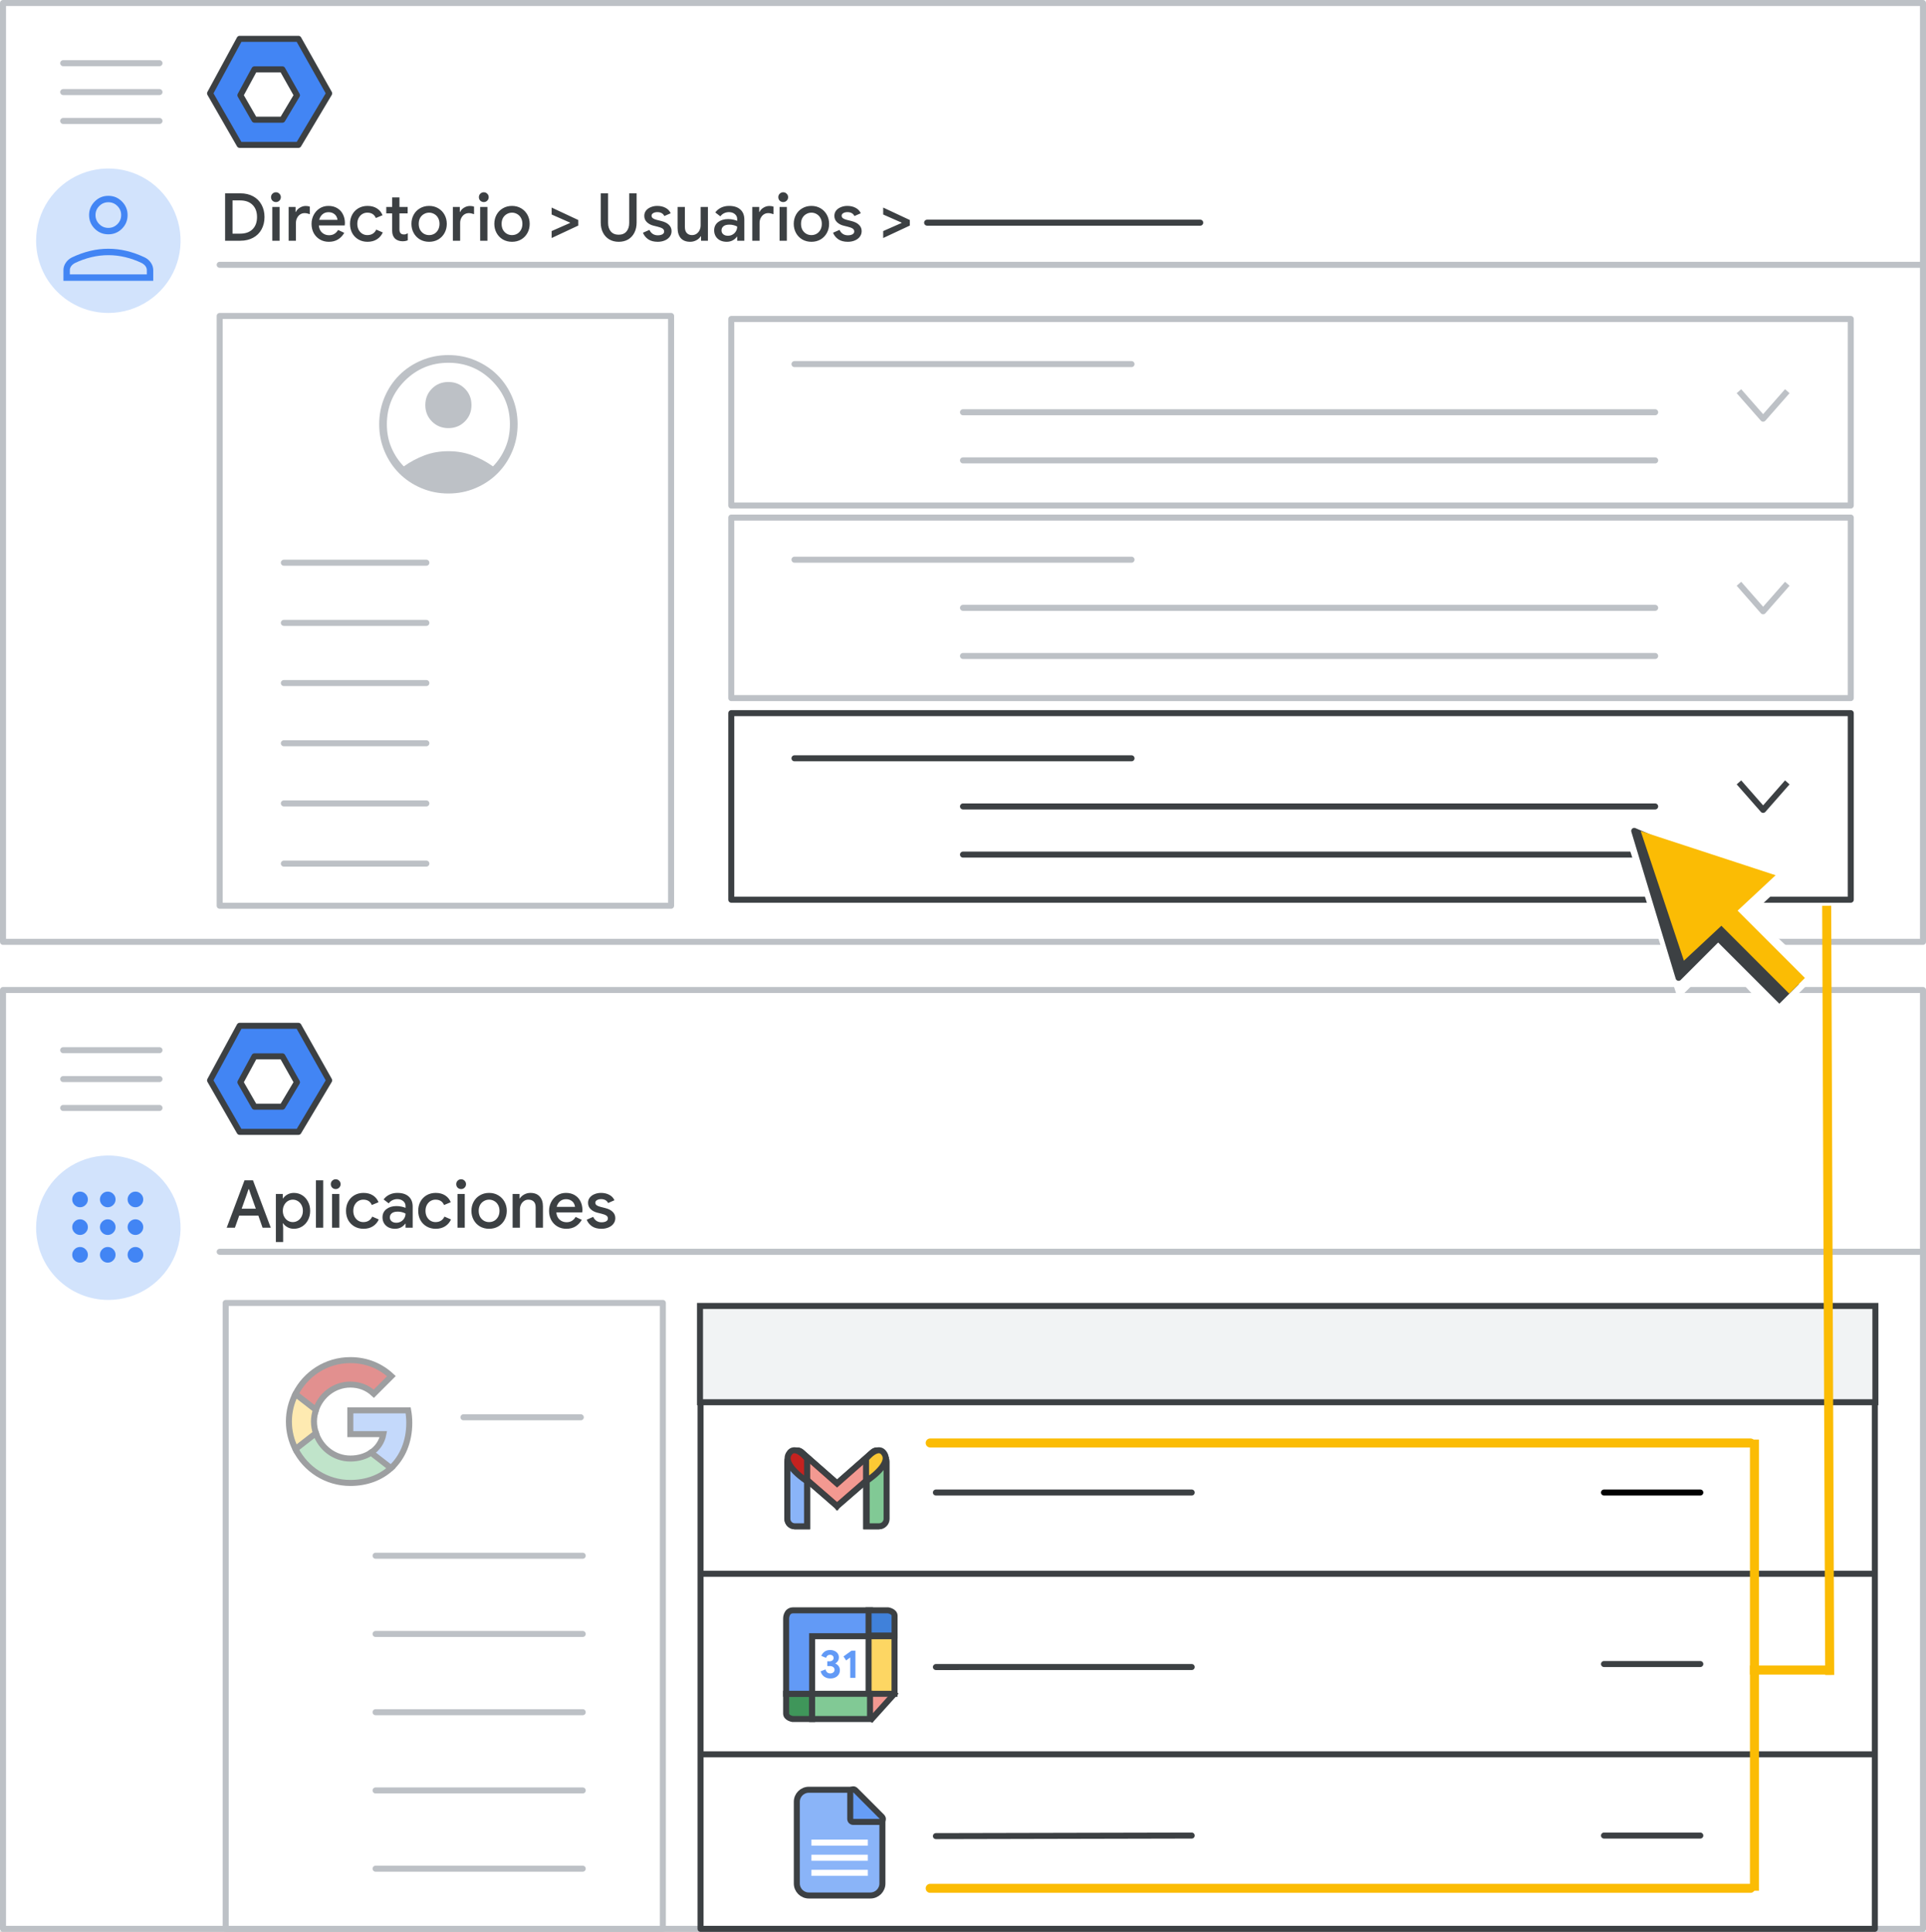
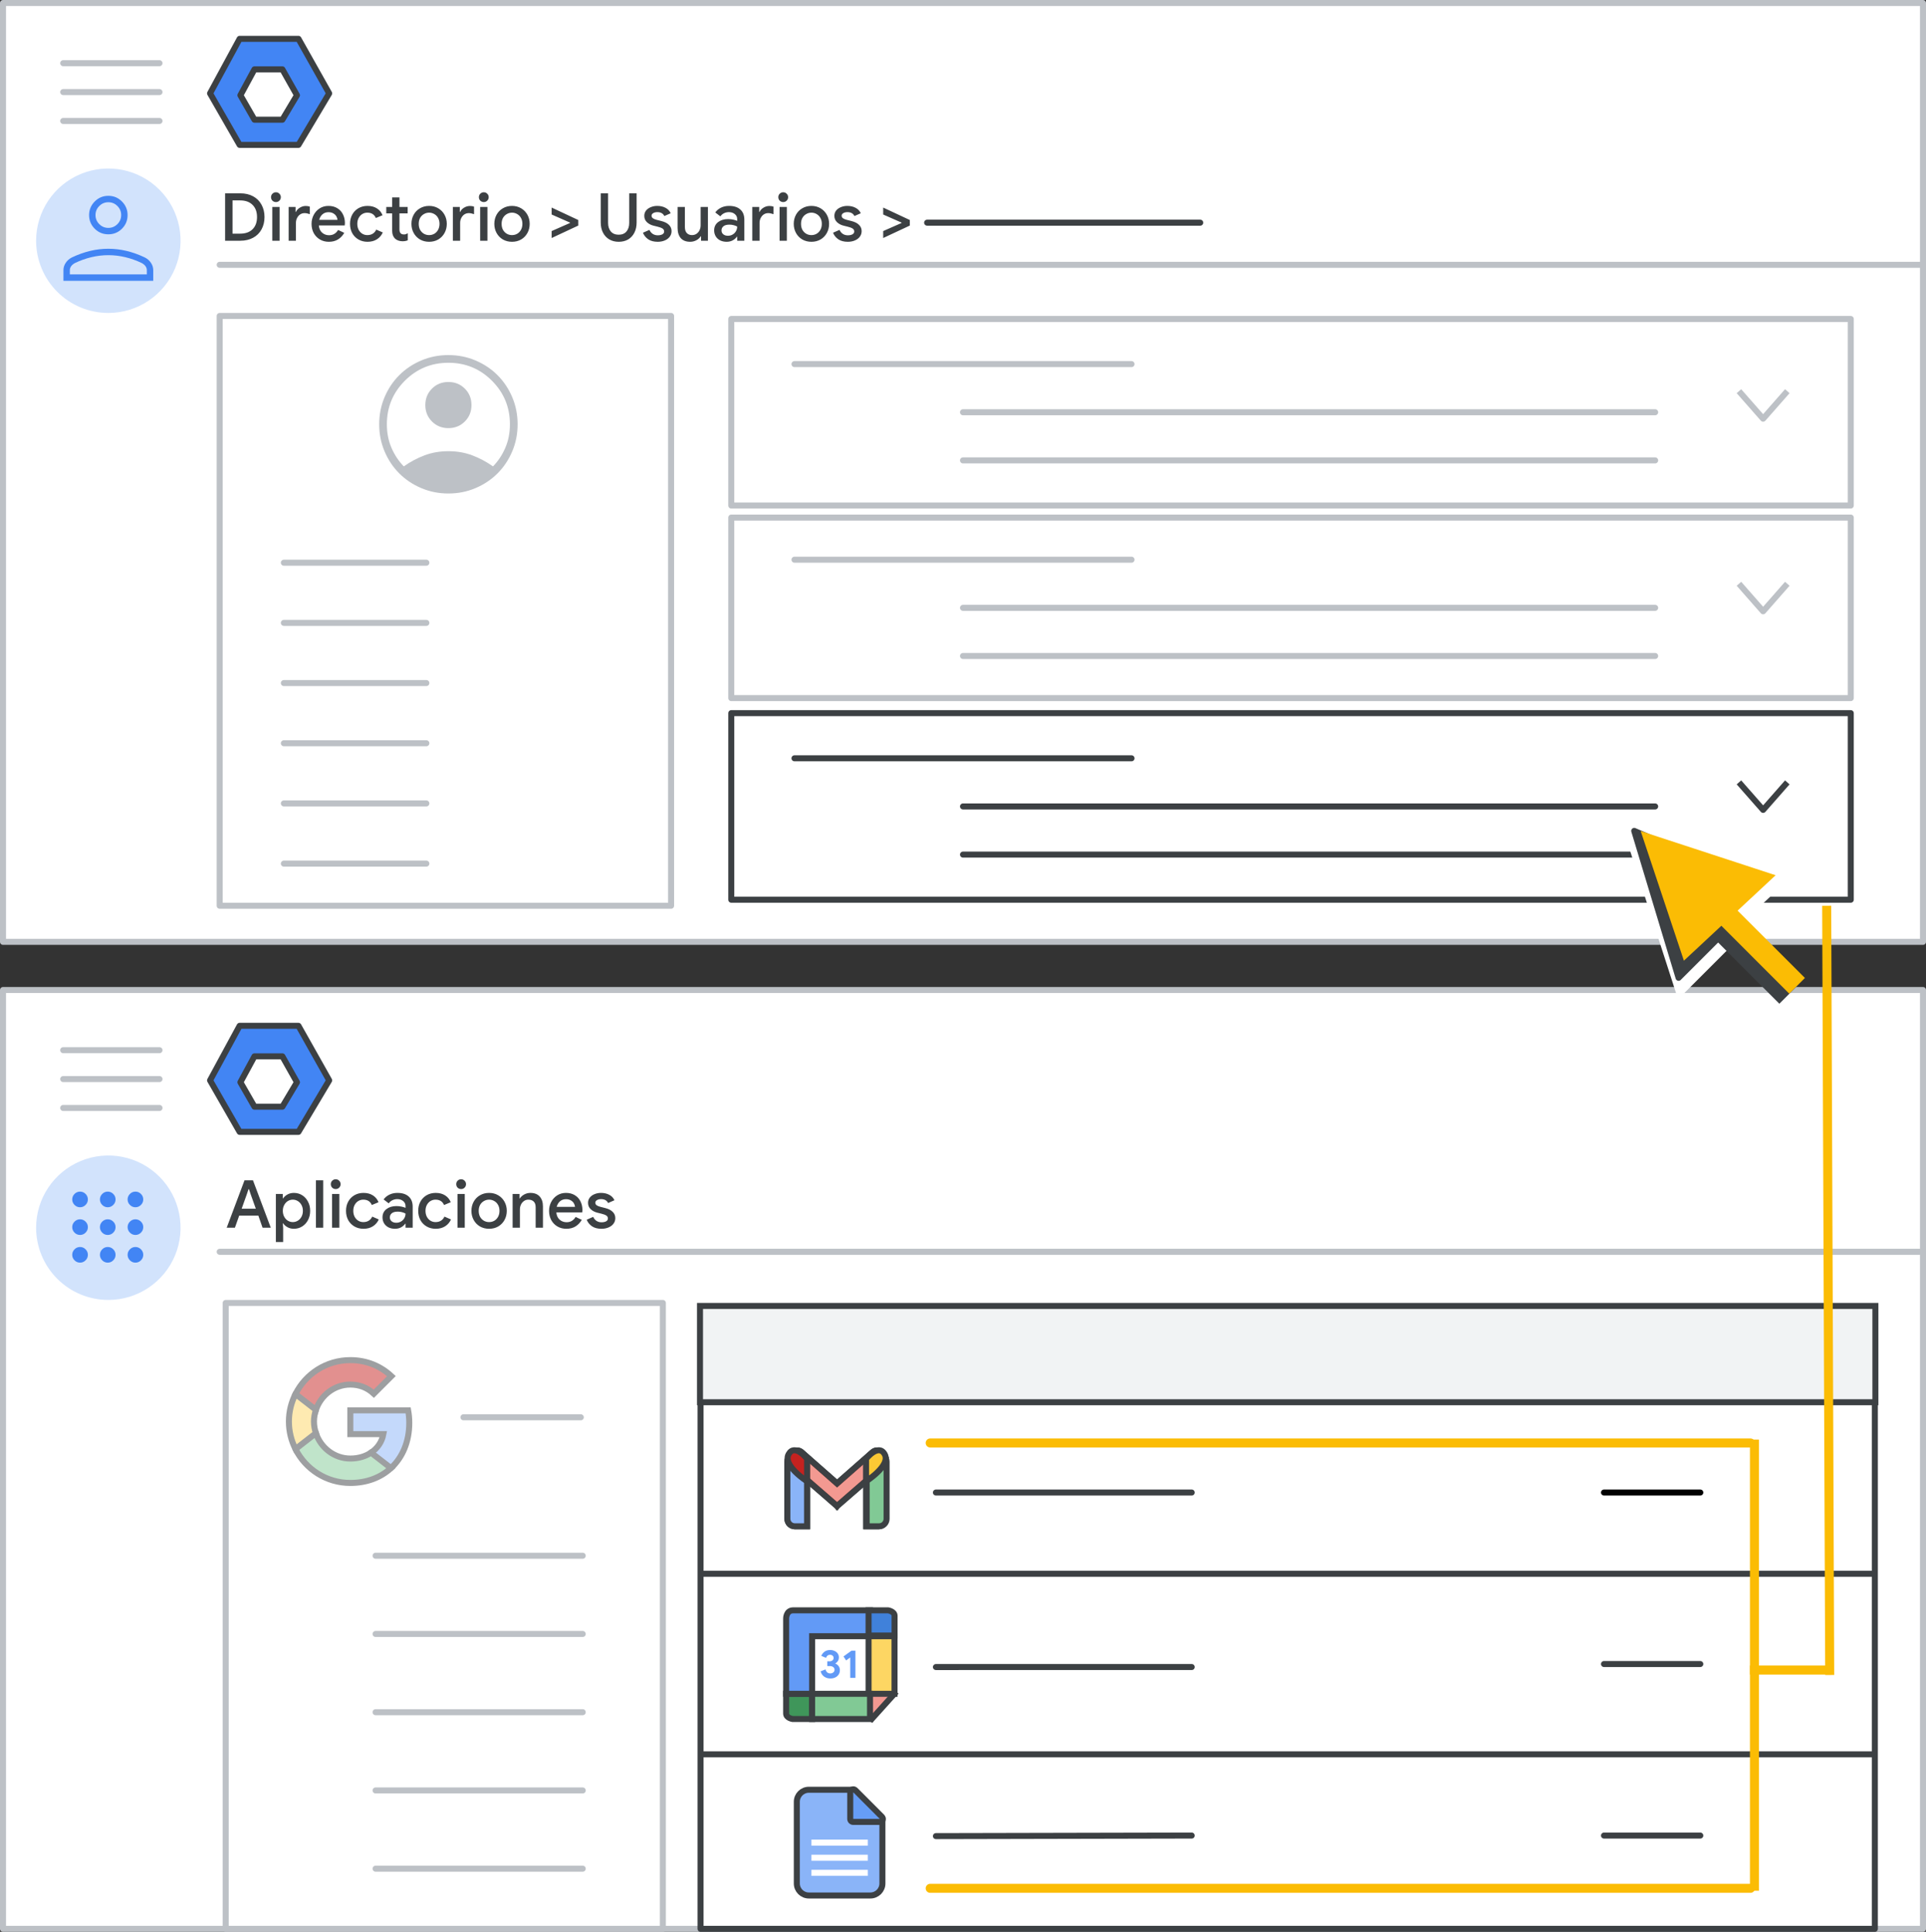
<svg xmlns="http://www.w3.org/2000/svg" width="320" height="321" viewBox="0 0 320 321" fill="none">
  <rect x="0" y="0" width="320" height="321" fill="#333333" stroke="none" />
  <g id="admin-user-apps" clip-path="url(#clip0_9_2844)">
-     <rect width="320" height="321" fill="white" />
    <g id="bottom" clip-path="url(#clip1_9_2844)">
      <rect id="Rectangle" x="0.5" y="164.5" width="319" height="156" fill="white" stroke="#BDC1C6" stroke-linejoin="round" />
      <path id="Line" d="M36.5 208H319" stroke="#BDC1C6" stroke-linecap="round" />
      <g id="Admin logo">
        <path id="Path 19" fill-rule="evenodd" clip-rule="evenodd" d="M39.816 170.452H49.586L54.691 179.517L49.586 188.075H39.816L34.9 179.517L39.816 170.452Z" fill="#4285F4" stroke="#3C4043" stroke-linejoin="round" />
        <path id="Path 19_2" fill-rule="evenodd" clip-rule="evenodd" d="M42.277 175.523H46.916L49.34 179.828L46.916 183.891H42.277L39.942 179.828L42.277 175.523Z" fill="white" stroke="#3C4043" stroke-linejoin="round" />
      </g>
      <g id="Menu">
        <path id="Line_2" d="M10.5 174.5H26.5" stroke="#BDC1C6" stroke-linecap="round" stroke-linejoin="round" />
        <path id="Line_3" d="M10.5 179.3H26.5" stroke="#BDC1C6" stroke-linecap="round" stroke-linejoin="round" />
        <path id="Line_4" d="M10.5 184.1H26.5" stroke="#BDC1C6" stroke-linecap="round" stroke-linejoin="round" />
      </g>
      <path id="Apps" d="M40.624 196.124H42.032L44.991 204H43.627L42.923 201.987H39.744L39.029 204H37.665L40.624 196.124ZM42.505 200.843L41.669 198.5L41.361 197.587H41.295L40.987 198.5L40.151 200.843H42.505ZM45.835 198.39H46.99V199.127H47.045C47.206 198.87 47.444 198.654 47.76 198.478C48.075 198.302 48.431 198.214 48.827 198.214C49.333 198.214 49.791 198.342 50.202 198.599C50.612 198.856 50.935 199.211 51.17 199.666C51.412 200.113 51.533 200.623 51.533 201.195C51.533 201.767 51.412 202.28 51.17 202.735C50.935 203.182 50.612 203.534 50.202 203.791C49.791 204.048 49.333 204.176 48.827 204.176C48.431 204.176 48.075 204.088 47.76 203.912C47.444 203.736 47.206 203.523 47.045 203.274H46.99L47.045 204.055V206.376H45.835V198.39ZM48.651 203.065C48.944 203.065 49.219 202.988 49.476 202.834C49.733 202.68 49.938 202.46 50.092 202.174C50.246 201.888 50.323 201.562 50.323 201.195C50.323 200.828 50.246 200.506 50.092 200.227C49.938 199.941 49.733 199.721 49.476 199.567C49.219 199.413 48.944 199.336 48.651 199.336C48.358 199.336 48.083 199.413 47.826 199.567C47.577 199.721 47.375 199.941 47.221 200.227C47.067 200.506 46.99 200.828 46.99 201.195C46.99 201.562 47.067 201.888 47.221 202.174C47.375 202.46 47.577 202.68 47.826 202.834C48.083 202.988 48.358 203.065 48.651 203.065ZM52.49 196.124H53.7V204H52.49V196.124ZM55.777 197.576C55.55 197.576 55.355 197.499 55.194 197.345C55.04 197.184 54.963 196.989 54.963 196.762C54.963 196.535 55.04 196.344 55.194 196.19C55.355 196.029 55.55 195.948 55.777 195.948C56.004 195.948 56.195 196.029 56.349 196.19C56.51 196.344 56.591 196.535 56.591 196.762C56.591 196.989 56.51 197.184 56.349 197.345C56.195 197.499 56.004 197.576 55.777 197.576ZM55.172 198.39H56.382V204H55.172V198.39ZM60.392 204.176C59.834 204.176 59.332 204.048 58.885 203.791C58.445 203.534 58.1 203.182 57.851 202.735C57.609 202.28 57.488 201.767 57.488 201.195C57.488 200.623 57.609 200.113 57.851 199.666C58.1 199.211 58.445 198.856 58.885 198.599C59.332 198.342 59.834 198.214 60.392 198.214C61.008 198.214 61.532 198.353 61.965 198.632C62.397 198.911 62.705 199.288 62.889 199.765L61.778 200.227C61.528 199.633 61.055 199.336 60.359 199.336C60.058 199.336 59.779 199.413 59.523 199.567C59.273 199.721 59.072 199.941 58.918 200.227C58.771 200.506 58.698 200.828 58.698 201.195C58.698 201.562 58.771 201.888 58.918 202.174C59.072 202.46 59.273 202.68 59.523 202.834C59.779 202.988 60.058 203.065 60.359 203.065C60.711 203.065 61.011 202.988 61.261 202.834C61.517 202.673 61.712 202.445 61.844 202.152L62.933 202.625C62.72 203.102 62.397 203.479 61.965 203.758C61.532 204.037 61.008 204.176 60.392 204.176ZM65.63 204.176C65.227 204.176 64.867 204.099 64.552 203.945C64.237 203.784 63.991 203.56 63.815 203.274C63.639 202.981 63.551 202.651 63.551 202.284C63.551 201.705 63.767 201.246 64.2 200.909C64.64 200.572 65.194 200.403 65.861 200.403C66.191 200.403 66.488 200.436 66.752 200.502C67.016 200.561 67.225 200.627 67.379 200.7V200.414C67.379 200.069 67.251 199.791 66.994 199.578C66.737 199.358 66.407 199.248 66.004 199.248C65.718 199.248 65.447 199.31 65.19 199.435C64.941 199.56 64.739 199.732 64.585 199.952L63.738 199.303C63.987 198.958 64.31 198.691 64.706 198.5C65.102 198.309 65.542 198.214 66.026 198.214C66.84 198.214 67.467 198.416 67.907 198.819C68.347 199.215 68.567 199.776 68.567 200.502V204H67.379V203.329H67.324C67.163 203.571 66.935 203.773 66.642 203.934C66.349 204.095 66.011 204.176 65.63 204.176ZM65.839 203.175C66.132 203.175 66.396 203.105 66.631 202.966C66.866 202.827 67.049 202.64 67.181 202.405C67.313 202.17 67.379 201.917 67.379 201.646C67.21 201.551 67.012 201.474 66.785 201.415C66.565 201.356 66.334 201.327 66.092 201.327C65.637 201.327 65.304 201.419 65.091 201.602C64.878 201.778 64.772 202.009 64.772 202.295C64.772 202.552 64.871 202.764 65.069 202.933C65.267 203.094 65.524 203.175 65.839 203.175ZM72.39 204.176C71.832 204.176 71.33 204.048 70.883 203.791C70.443 203.534 70.098 203.182 69.849 202.735C69.607 202.28 69.486 201.767 69.486 201.195C69.486 200.623 69.607 200.113 69.849 199.666C70.098 199.211 70.443 198.856 70.883 198.599C71.33 198.342 71.832 198.214 72.39 198.214C73.006 198.214 73.53 198.353 73.963 198.632C74.395 198.911 74.704 199.288 74.887 199.765L73.776 200.227C73.526 199.633 73.053 199.336 72.357 199.336C72.056 199.336 71.778 199.413 71.521 199.567C71.272 199.721 71.07 199.941 70.916 200.227C70.769 200.506 70.696 200.828 70.696 201.195C70.696 201.562 70.769 201.888 70.916 202.174C71.07 202.46 71.272 202.68 71.521 202.834C71.778 202.988 72.056 203.065 72.357 203.065C72.709 203.065 73.01 202.988 73.259 202.834C73.516 202.673 73.71 202.445 73.842 202.152L74.931 202.625C74.718 203.102 74.395 203.479 73.963 203.758C73.53 204.037 73.006 204.176 72.39 204.176ZM76.615 197.576C76.387 197.576 76.193 197.499 76.032 197.345C75.878 197.184 75.801 196.989 75.801 196.762C75.801 196.535 75.878 196.344 76.032 196.19C76.193 196.029 76.387 195.948 76.615 195.948C76.842 195.948 77.033 196.029 77.187 196.19C77.348 196.344 77.429 196.535 77.429 196.762C77.429 196.989 77.348 197.184 77.187 197.345C77.033 197.499 76.842 197.576 76.615 197.576ZM76.01 198.39H77.22V204H76.01V198.39ZM81.263 204.176C80.698 204.176 80.192 204.048 79.745 203.791C79.297 203.527 78.949 203.168 78.7 202.713C78.45 202.258 78.326 201.752 78.326 201.195C78.326 200.638 78.45 200.132 78.7 199.677C78.949 199.222 79.297 198.867 79.745 198.61C80.192 198.346 80.698 198.214 81.263 198.214C81.827 198.214 82.333 198.346 82.781 198.61C83.228 198.874 83.576 199.233 83.826 199.688C84.075 200.143 84.2 200.645 84.2 201.195C84.2 201.752 84.075 202.258 83.826 202.713C83.576 203.168 83.228 203.527 82.781 203.791C82.333 204.048 81.827 204.176 81.263 204.176ZM81.263 203.065C81.571 203.065 81.857 202.992 82.121 202.845C82.385 202.691 82.594 202.475 82.748 202.196C82.909 201.91 82.99 201.576 82.99 201.195C82.99 200.814 82.909 200.484 82.748 200.205C82.594 199.926 82.385 199.714 82.121 199.567C81.857 199.413 81.571 199.336 81.263 199.336C80.955 199.336 80.669 199.413 80.405 199.567C80.141 199.714 79.928 199.926 79.767 200.205C79.613 200.484 79.536 200.814 79.536 201.195C79.536 201.576 79.613 201.91 79.767 202.196C79.928 202.475 80.141 202.691 80.405 202.845C80.669 202.992 80.955 203.065 81.263 203.065ZM85.17 198.39H86.325V199.127H86.38C86.541 198.863 86.779 198.647 87.095 198.478C87.417 198.302 87.758 198.214 88.118 198.214C88.8 198.214 89.317 198.416 89.669 198.819C90.028 199.215 90.208 199.758 90.208 200.447V204H88.998V200.612C88.998 200.172 88.888 199.849 88.668 199.644C88.455 199.439 88.158 199.336 87.777 199.336C87.505 199.336 87.263 199.413 87.051 199.567C86.838 199.714 86.673 199.912 86.556 200.161C86.438 200.41 86.38 200.678 86.38 200.964V204H85.17V198.39ZM94.097 204.176C93.547 204.176 93.052 204.048 92.612 203.791C92.179 203.534 91.838 203.182 91.589 202.735C91.347 202.28 91.226 201.771 91.226 201.206C91.226 200.671 91.343 200.176 91.578 199.721C91.82 199.259 92.154 198.892 92.579 198.621C93.004 198.35 93.488 198.214 94.031 198.214C94.596 198.214 95.083 198.339 95.494 198.588C95.912 198.837 96.227 199.178 96.44 199.611C96.66 200.044 96.77 200.531 96.77 201.074C96.77 201.177 96.759 201.305 96.737 201.459H92.436C92.48 201.98 92.663 202.383 92.986 202.669C93.316 202.948 93.697 203.087 94.13 203.087C94.475 203.087 94.772 203.01 95.021 202.856C95.278 202.695 95.483 202.478 95.637 202.207L96.66 202.691C96.396 203.153 96.051 203.516 95.626 203.78C95.201 204.044 94.691 204.176 94.097 204.176ZM95.538 200.535C95.523 200.337 95.461 200.143 95.351 199.952C95.241 199.754 95.072 199.589 94.845 199.457C94.625 199.325 94.354 199.259 94.031 199.259C93.642 199.259 93.312 199.376 93.041 199.611C92.777 199.838 92.594 200.146 92.491 200.535H95.538ZM99.933 204.176C99.288 204.176 98.76 204.037 98.35 203.758C97.939 203.472 97.649 203.109 97.481 202.669L98.558 202.196C98.691 202.489 98.874 202.713 99.109 202.867C99.35 203.021 99.626 203.098 99.933 203.098C100.234 203.098 100.487 203.047 100.692 202.944C100.898 202.834 101 202.673 101 202.46C101 202.255 100.912 202.093 100.736 201.976C100.56 201.859 100.289 201.756 99.922 201.668L99.251 201.503C98.804 201.393 98.434 201.199 98.141 200.92C97.847 200.641 97.701 200.289 97.701 199.864C97.701 199.534 97.796 199.244 97.987 198.995C98.184 198.746 98.448 198.555 98.778 198.423C99.109 198.284 99.468 198.214 99.856 198.214C100.377 198.214 100.835 198.32 101.231 198.533C101.627 198.738 101.913 199.039 102.089 199.435L101.033 199.897C100.821 199.464 100.432 199.248 99.868 199.248C99.596 199.248 99.369 199.303 99.186 199.413C99.002 199.523 98.91 199.666 98.91 199.842C98.91 200.011 98.98 200.15 99.12 200.26C99.259 200.363 99.464 200.451 99.736 200.524L100.56 200.733C101.11 200.872 101.525 201.085 101.803 201.371C102.089 201.65 102.232 201.994 102.232 202.405C102.232 202.757 102.13 203.069 101.924 203.34C101.726 203.604 101.451 203.809 101.099 203.956C100.747 204.103 100.359 204.176 99.933 204.176Z" fill="#3C4043" />
      <g id="Group">
        <path id="Line 2" d="M116.803 261.5H311.092" stroke="#3C4043" stroke-linecap="round" stroke-linejoin="round" />
        <rect id="Rectangle_2" x="116.395" y="217.5" width="195.105" height="103" stroke="#3C4043" stroke-linejoin="round" />
        <rect id="Rectangle_3" x="116.303" y="217" width="195.289" height="16" fill="#F1F3F4" stroke="#3C4043" />
        <path id="Line 2_2" d="M116.803 291.5H311.092" stroke="#3C4043" stroke-linecap="round" stroke-linejoin="round" />
      </g>
      <path id="Line_5" d="M155.5 305.093L198 305" stroke="#3C4043" stroke-linecap="round" />
      <g id="Docs logo">
        <path id="Rectangle_4" fill-rule="evenodd" clip-rule="evenodd" d="M132.389 299.389C132.389 298.284 133.284 297.389 134.389 297.389H141.241L146.611 302.25V312.958C146.611 314.062 145.716 314.958 144.611 314.958H134.389C133.284 314.958 132.389 314.062 132.389 312.958V299.389Z" fill="#8AB4F8" stroke="#3C4043" />
        <path id="Line 11" d="M135.317 308.683H143.683" stroke="white" stroke-linecap="square" />
        <path id="Line 11_2" d="M135.317 306.173H143.683" stroke="white" stroke-linecap="square" />
        <path id="Line 11_3" d="M135.317 311.193H143.683" stroke="white" stroke-linecap="square" />
        <path id="Path 5" d="M146.178 302.735C146.38 302.735 146.562 302.613 146.64 302.426C146.717 302.24 146.674 302.025 146.532 301.882L142.118 297.458C141.975 297.315 141.76 297.272 141.573 297.349C141.386 297.427 141.264 297.609 141.264 297.812V302.235C141.264 302.367 141.317 302.495 141.41 302.588C141.504 302.682 141.631 302.735 141.764 302.735H146.178Z" fill="#669DF6" stroke="#3C4043" stroke-linejoin="round" />
      </g>
      <path id="Line_6" d="M266.5 305H282.5" stroke="#3C4043" stroke-linecap="round" />
      <path id="Line_7" d="M155.5 248H198" stroke="#3C4043" stroke-linecap="round" />
      <path id="Line_8" d="M266.5 248H282.5" stroke="black" stroke-linecap="round" />
      <g id="Gmail logo">
        <g id="white bg">
          <path id="Rectangle_5" d="M130.818 242.891C130.818 242.204 131.375 241.647 132.062 241.647H132.847C133.534 241.647 134.091 242.204 134.091 242.891V253.614H132.062C131.375 253.614 130.818 253.057 130.818 252.37V242.891Z" fill="white" stroke="#3C4043" />
          <path id="Rectangle_6" d="M143.894 242.891C143.894 242.204 144.451 241.647 145.138 241.647H145.954C146.641 241.647 147.198 242.204 147.198 242.891V252.37C147.198 253.057 146.641 253.614 145.954 253.614H143.894V242.891Z" fill="white" stroke="#3C4043" />
          <g id="Combined Shape">
            <path fill-rule="evenodd" clip-rule="evenodd" d="M131.222 241.803C130.817 242.347 130.902 243.141 131.414 243.586L139.077 250.248L139.078 250.248L139.078 250.248L139.078 250.248L139.078 250.248L146.741 243.586C147.253 243.141 147.338 242.347 146.933 241.803L146.692 241.48C146.275 240.92 145.499 240.839 144.975 241.3L139.078 246.49L133.18 241.3C132.656 240.839 131.88 240.92 131.463 241.48L131.222 241.803Z" fill="white" />
            <path d="M131.414 243.586L131.742 243.209H131.742L131.414 243.586ZM131.222 241.803L131.623 242.102L131.222 241.803ZM139.077 250.248L139.477 249.947L139.445 249.905L139.406 249.871L139.077 250.248ZM139.078 250.248L138.678 250.549L139 250.976L139.404 250.627L139.078 250.248ZM139.078 250.248L139.405 249.87L139.078 249.587L138.751 249.869L139.078 250.248ZM139.078 250.248L138.75 250.626L139.154 250.976L139.476 250.55L139.078 250.248ZM139.078 250.248L138.75 249.871L138.71 249.905L138.679 249.946L139.078 250.248ZM146.741 243.586L146.413 243.209L146.741 243.586ZM146.933 241.803L147.334 241.504V241.504L146.933 241.803ZM146.692 241.48L146.291 241.779L146.291 241.779L146.692 241.48ZM144.975 241.3L145.305 241.676V241.676L144.975 241.3ZM139.078 246.49L138.747 246.866L139.078 247.156L139.408 246.866L139.078 246.49ZM133.18 241.3L132.85 241.676L133.18 241.3ZM131.463 241.48L131.062 241.182L131.062 241.182L131.463 241.48ZM131.742 243.209C131.428 242.935 131.374 242.437 131.623 242.102L130.822 241.504C130.26 242.258 130.377 243.346 131.086 243.963L131.742 243.209ZM139.406 249.871L131.742 243.209L131.086 243.963L138.749 250.625L139.406 249.871ZM138.678 250.549L138.678 250.549L139.477 249.947L139.477 249.947L138.678 250.549ZM139.404 250.627L139.404 250.627L138.751 249.869L138.751 249.869L139.404 250.627ZM139.405 249.87L139.405 249.87L138.75 250.626L138.75 250.626L139.405 249.87ZM138.679 249.946L138.679 249.946L139.476 250.55L139.476 250.55L138.679 249.946ZM139.406 250.625L147.069 243.963L146.413 243.209L138.75 249.871L139.406 250.625ZM147.069 243.963C147.779 243.346 147.896 242.258 147.334 241.504L146.532 242.102C146.781 242.437 146.727 242.935 146.413 243.209L147.069 243.963ZM147.334 241.504L147.093 241.182L146.291 241.779L146.532 242.102L147.334 241.504ZM147.093 241.182C146.501 240.387 145.388 240.271 144.645 240.925L145.305 241.676C145.61 241.407 146.049 241.453 146.291 241.779L147.093 241.182ZM144.645 240.925L138.747 246.115L139.408 246.866L145.305 241.676L144.645 240.925ZM132.85 241.676L138.747 246.866L139.408 246.115L133.511 240.925L132.85 241.676ZM131.864 241.779C132.107 241.453 132.545 241.407 132.85 241.676L133.511 240.925C132.767 240.271 131.654 240.387 131.062 241.182L131.864 241.779ZM131.623 242.102L131.864 241.779L131.062 241.182L130.822 241.504L131.623 242.102Z" fill="#3C4043" />
          </g>
          <path id="Path 4" fill-rule="evenodd" clip-rule="evenodd" d="M143.894 246.135V242.395C143.894 242.395 145.959 239.777 146.991 241.647C148.024 243.517 143.894 246.135 143.894 246.135Z" fill="white" />
          <path id="Path 4_2" fill-rule="evenodd" clip-rule="evenodd" d="M134.121 246.135V242.395C134.121 242.395 132.057 239.777 131.024 241.647C129.992 243.517 134.121 246.135 134.121 246.135Z" fill="white" />
        </g>
        <path id="Rectangle_7" d="M130.818 242.891C130.818 242.204 131.375 241.647 132.062 241.647H132.847C133.534 241.647 134.091 242.204 134.091 242.891V253.614H132.062C131.375 253.614 130.818 253.057 130.818 252.37V242.891Z" fill="#8AB4F8" stroke="#3C4043" />
        <path id="Rectangle_8" d="M143.993 242.891C143.993 242.204 144.549 241.647 145.236 241.647H146.06C146.747 241.647 147.304 242.204 147.304 242.891V252.37C147.304 253.057 146.747 253.614 146.06 253.614H143.993V242.891Z" fill="#81C995" stroke="#3C4043" />
        <g id="Combined Shape_2">
          <path fill-rule="evenodd" clip-rule="evenodd" d="M146.932 241.803C147.338 242.347 147.252 243.141 146.74 243.586L139.077 250.248L139.077 250.248L139.077 250.248L139.077 250.248L139.077 250.248L131.414 243.586C130.901 243.141 130.816 242.347 131.222 241.803L131.462 241.48C131.879 240.92 132.655 240.839 133.18 241.3L139.077 246.49L144.974 241.3C145.499 240.839 146.274 240.92 146.692 241.48L146.932 241.803Z" fill="#EA4335" fill-opacity="0.54" />
          <path d="M146.74 243.586L146.412 243.209L146.412 243.209L146.74 243.586ZM146.932 241.803L147.333 241.504V241.504L146.932 241.803ZM139.077 250.248L138.749 249.871L138.709 249.905L138.678 249.947L139.077 250.248ZM139.077 250.248L138.75 250.627L139.154 250.975L139.476 250.549L139.077 250.248ZM139.077 250.248L139.403 249.869L139.077 249.588L138.75 249.869L139.077 250.248ZM139.077 250.248L138.678 250.549L138.999 250.975L139.403 250.627L139.077 250.248ZM139.077 250.248L139.476 249.947L139.444 249.905L139.405 249.871L139.077 250.248ZM131.414 243.586L131.742 243.209L131.414 243.586ZM131.222 241.803L131.623 242.102L131.222 241.803ZM131.462 241.48L131.061 241.182L131.061 241.182L131.462 241.48ZM133.18 241.3L132.849 241.676L133.18 241.3ZM139.077 246.49L138.746 246.866L139.077 247.156L139.407 246.866L139.077 246.49ZM144.974 241.3L144.644 240.925V240.925L144.974 241.3ZM146.692 241.48L146.291 241.779L146.291 241.779L146.692 241.48ZM147.068 243.963C147.778 243.346 147.895 242.258 147.333 241.504L146.531 242.102C146.78 242.437 146.727 242.935 146.412 243.209L147.068 243.963ZM139.405 250.625L147.068 243.963L146.412 243.209L138.749 249.871L139.405 250.625ZM138.678 249.947L138.678 249.947L139.476 250.549L139.476 250.549L138.678 249.947ZM139.403 249.869L139.403 249.869L138.75 250.627L138.75 250.627L139.403 249.869ZM139.403 250.627L139.403 250.627L138.75 249.869L138.75 249.869L139.403 250.627ZM138.678 250.549L138.678 250.549L139.476 249.947L139.476 249.947L138.678 250.549ZM139.405 249.871L131.742 243.209L131.085 243.963L138.749 250.625L139.405 249.871ZM131.742 243.209C131.427 242.935 131.373 242.437 131.623 242.102L130.821 241.504C130.259 242.258 130.376 243.346 131.085 243.963L131.742 243.209ZM131.623 242.102L131.863 241.779L131.061 241.182L130.821 241.504L131.623 242.102ZM131.863 241.779C132.106 241.453 132.544 241.407 132.849 241.676L133.51 240.925C132.766 240.271 131.653 240.387 131.061 241.182L131.863 241.779ZM132.849 241.676L138.746 246.866L139.407 246.115L133.51 240.925L132.849 241.676ZM144.644 240.925L138.746 246.115L139.407 246.866L145.304 241.676L144.644 240.925ZM147.092 241.182C146.5 240.387 145.388 240.271 144.644 240.925L145.304 241.676C145.61 241.407 146.048 241.453 146.291 241.779L147.092 241.182ZM147.333 241.504L147.092 241.182L146.291 241.779L146.531 242.102L147.333 241.504Z" fill="#3C4043" />
        </g>
        <path id="Path 4_3" fill-rule="evenodd" clip-rule="evenodd" d="M143.894 246.135V242.395C143.894 242.395 145.959 239.777 146.991 241.647C148.024 243.517 143.894 246.135 143.894 246.135Z" fill="#FCC934" stroke="#3C4043" />
        <path id="Path 4_4" fill-rule="evenodd" clip-rule="evenodd" d="M134.091 246.135V242.395C134.091 242.395 132.045 239.777 131.023 241.647C130 243.517 134.091 246.135 134.091 246.135Z" fill="#C5221F" stroke="#3C4043" />
      </g>
      <g id="nav-apps-on">
        <path id="Path" d="M18 216C22.854 216 27.23 213.076 29.087 208.591C30.944 204.107 29.916 198.945 26.484 195.514C23.051 192.082 17.889 191.056 13.405 192.915C8.921 194.773 5.998 199.15 6 204.004C6 207.186 7.264 210.238 9.515 212.488C11.765 214.738 14.818 216.001 18 216Z" fill="#D2E3FC" />
        <path id="Shape" fill-rule="evenodd" clip-rule="evenodd" d="M13.3 200.601C12.947 200.601 12.642 200.472 12.385 200.215C12.128 199.959 12 199.654 12 199.3C12 198.946 12.128 198.641 12.385 198.384C12.642 198.128 12.947 198 13.3 198C13.654 198 13.96 198.128 14.216 198.384C14.473 198.641 14.601 198.946 14.601 199.3C14.601 199.654 14.473 199.959 14.216 200.215C13.96 200.472 13.654 200.601 13.3 200.601ZM17.901 209.802C17.547 209.802 17.242 209.674 16.985 209.418C16.729 209.161 16.601 208.855 16.601 208.502C16.601 208.148 16.729 207.842 16.985 207.586C17.242 207.329 17.547 207.201 17.901 207.201C18.255 207.201 18.56 207.329 18.817 207.586C19.073 207.842 19.201 208.148 19.201 208.502C19.201 208.855 19.073 209.161 18.817 209.418C18.56 209.674 18.255 209.802 17.901 209.802ZM12.385 209.418C12.642 209.674 12.947 209.802 13.3 209.802C13.654 209.802 13.96 209.674 14.216 209.418C14.473 209.161 14.601 208.855 14.601 208.502C14.601 208.148 14.473 207.842 14.216 207.586C13.96 207.329 13.654 207.201 13.3 207.201C12.947 207.201 12.642 207.329 12.385 207.586C12.128 207.842 12 208.148 12 208.502C12 208.855 12.128 209.161 12.385 209.418ZM13.3 205.201C12.947 205.201 12.642 205.073 12.385 204.817C12.128 204.56 12 204.255 12 203.901C12 203.547 12.128 203.242 12.385 202.985C12.642 202.729 12.947 202.601 13.3 202.601C13.654 202.601 13.96 202.729 14.216 202.985C14.473 203.242 14.601 203.547 14.601 203.901C14.601 204.255 14.473 204.56 14.216 204.817C13.96 205.073 13.654 205.201 13.3 205.201ZM16.985 204.817C17.242 205.073 17.547 205.201 17.901 205.201C18.255 205.201 18.56 205.073 18.817 204.817C19.073 204.56 19.201 204.255 19.201 203.901C19.201 203.547 19.073 203.242 18.817 202.985C18.56 202.729 18.255 202.601 17.901 202.601C17.547 202.601 17.242 202.729 16.985 202.985C16.729 203.242 16.601 203.547 16.601 203.901C16.601 204.255 16.729 204.56 16.985 204.817ZM22.502 200.601C22.148 200.601 21.843 200.472 21.587 200.215C21.33 199.959 21.201 199.654 21.201 199.3C21.201 198.946 21.33 198.641 21.587 198.384C21.843 198.128 22.148 198 22.502 198C22.855 198 23.161 198.128 23.418 198.384C23.674 198.641 23.802 198.946 23.802 199.3C23.802 199.654 23.674 199.959 23.418 200.215C23.161 200.472 22.855 200.601 22.502 200.601ZM16.985 200.215C17.242 200.472 17.547 200.601 17.901 200.601C18.255 200.601 18.56 200.472 18.817 200.215C19.073 199.959 19.201 199.654 19.201 199.3C19.201 198.946 19.073 198.641 18.817 198.384C18.56 198.128 18.255 198 17.901 198C17.547 198 17.242 198.128 16.985 198.384C16.729 198.641 16.601 198.946 16.601 199.3C16.601 199.654 16.729 199.959 16.985 200.215ZM22.502 205.201C22.148 205.201 21.843 205.073 21.587 204.817C21.33 204.56 21.201 204.255 21.201 203.901C21.201 203.547 21.33 203.242 21.587 202.985C21.843 202.729 22.148 202.601 22.502 202.601C22.855 202.601 23.161 202.729 23.418 202.985C23.674 203.242 23.802 203.547 23.802 203.901C23.802 204.255 23.674 204.56 23.418 204.817C23.161 205.073 22.855 205.201 22.502 205.201ZM21.587 209.418C21.843 209.674 22.148 209.802 22.502 209.802C22.855 209.802 23.161 209.674 23.418 209.418C23.674 209.161 23.802 208.855 23.802 208.502C23.802 208.148 23.674 207.842 23.418 207.586C23.161 207.329 22.855 207.201 22.502 207.201C22.148 207.201 21.843 207.329 21.587 207.586C21.33 207.842 21.201 208.148 21.201 208.502C21.201 208.855 21.33 209.161 21.587 209.418Z" fill="#4285F4" />
      </g>
      <g id="Group 2">
        <path id="Line_9" d="M155.5 277L198 276.997" stroke="#3C4043" stroke-linecap="round" />
        <g id="Calendar logo">
          <path id="Path 5_2" fill-rule="evenodd" clip-rule="evenodd" d="M130.615 281.445H134.935V285.635H131.701C131.701 285.635 130.614 285.466 130.614 284.727C130.614 283.988 130.615 281.445 130.615 281.445Z" fill="#3F965A" stroke="#3C4043" />
          <rect id="white bg_2" x="134.935" y="271.78" width="9.913" height="9.913" fill="white" />
          <path id="Path_2" fill-rule="evenodd" clip-rule="evenodd" d="M144.552 271.877H134.935V281.445H130.615V268.948C130.615 268.948 130.581 267.575 131.798 267.575C133.016 267.575 144.552 267.575 144.552 267.575V271.877Z" fill="#629AF6" stroke="#3C4043" />
          <g id="31">
            <path id="Path_3" d="M137.958 278.903C137.574 278.903 137.236 278.802 136.943 278.599C136.65 278.397 136.449 278.101 136.339 277.714L137.158 277.39C137.211 277.606 137.306 277.772 137.442 277.889C137.579 278.006 137.751 278.064 137.958 278.064C138.147 278.064 138.311 278.007 138.45 277.892C138.589 277.778 138.658 277.632 138.658 277.456C138.658 277.266 138.584 277.116 138.437 277.003C138.289 276.891 138.09 276.835 137.839 276.835H137.449V276.048H137.806C138 276.048 138.164 276 138.298 275.903C138.432 275.806 138.5 275.665 138.5 275.48C138.5 275.33 138.445 275.207 138.334 275.11C138.224 275.013 138.083 274.964 137.911 274.964C137.731 274.964 137.585 275.013 137.475 275.11C137.365 275.207 137.288 275.328 137.244 275.473L136.458 275.149C136.55 274.885 136.721 274.656 136.97 274.462C137.219 274.268 137.535 274.171 137.918 274.171C138.2 274.171 138.452 274.224 138.675 274.33C138.897 274.436 139.07 274.58 139.194 274.763C139.317 274.946 139.379 275.152 139.379 275.381C139.379 275.623 139.322 275.83 139.21 276.002C139.098 276.174 138.962 276.299 138.804 276.379V276.432C139.024 276.52 139.202 276.658 139.339 276.848C139.475 277.037 139.544 277.266 139.544 277.535C139.544 277.795 139.478 278.029 139.346 278.236C139.213 278.443 139.027 278.606 138.787 278.725C138.547 278.844 138.271 278.903 137.958 278.903Z" fill="#629AF6" />
            <path id="Path_4" d="M141.262 275.407L140.582 275.903L140.146 275.235L141.474 274.277H142.128V278.797H141.262V275.407Z" fill="#629AF6" />
          </g>
          <path id="Path 5_3" fill-rule="evenodd" clip-rule="evenodd" d="M148.631 271.764H144.311V267.574H147.546C147.546 267.574 148.632 267.744 148.632 268.483C148.632 269.222 148.631 271.764 148.631 271.764Z" fill="#4081DA" stroke="#3C4043" />
          <path id="Path 3" fill-rule="evenodd" clip-rule="evenodd" d="M144.311 286V281.558H148.952L144.311 286Z" fill="#F29891" />
          <path id="Line_10" d="M148.587 281.457L144.87 285.587" stroke="#3C4043" stroke-linecap="square" />
          <path id="Path 2" fill-rule="evenodd" clip-rule="evenodd" d="M144.311 271.877H148.625V281.445H144.311L144.311 271.877Z" fill="#FDD663" stroke="#3C4043" />
          <path id="Path 4_5" fill-rule="evenodd" clip-rule="evenodd" d="M134.935 281.445V285.635H144.552V281.445H134.935Z" fill="#81C995" stroke="#3C4043" />
        </g>
        <path id="Line_11" d="M266.5 276.5H282.5" stroke="#3C4043" stroke-linecap="round" />
      </g>
      <rect id="Rectangle_9" x="37.5" y="216.5" width="72.632" height="104" fill="white" stroke="#BDC1C6" stroke-linejoin="round" />
      <path id="Line_12" d="M77 235.5H96.5" stroke="#BDC1C6" stroke-linecap="round" />
      <path id="Line_13" d="M62.4 297.503H96.819" stroke="#BDC1C6" stroke-linecap="round" />
      <path id="Line_14" d="M62.4 310.503H96.819" stroke="#BDC1C6" stroke-linecap="round" />
      <path id="Line_15" d="M62.4 284.503H96.819" stroke="#BDC1C6" stroke-linecap="round" />
      <path id="Line_16" d="M62.4 258.503H96.819" stroke="#BDC1C6" stroke-linecap="round" />
      <path id="Line_17" d="M62.4 271.503H96.819" stroke="#BDC1C6" stroke-linecap="round" />
      <g id="Googleg logo" opacity="0.5">
        <path id="Path_5" d="M68 236.436C68 235.713 67.935 235.017 67.814 234.349H58.204V238.301H63.696C63.455 239.572 62.731 240.648 61.646 241.371V243.941H64.957C66.887 242.16 68 239.544 68 236.436Z" fill="#8AB4F8" stroke="#3C4043" />
        <path id="Path_6" d="M58.204 246.408C60.959 246.408 63.269 245.499 64.957 243.941L61.646 241.371C60.736 241.983 59.577 242.354 58.204 242.354C55.551 242.354 53.297 240.564 52.49 238.152H49.095V240.787C50.774 244.117 54.215 246.408 58.204 246.408Z" fill="#81C995" stroke="#3C4043" />
        <path id="Path_7" d="M52.49 238.143C52.286 237.531 52.165 236.881 52.165 236.204C52.165 235.527 52.286 234.878 52.49 234.265V231.631H49.095C48.399 233.004 48 234.553 48 236.204C48 237.855 48.399 239.405 49.095 240.777L51.738 238.718L52.49 238.143Z" fill="#FDD663" stroke="#3C4043" />
        <path id="Path_8" d="M58.204 230.063C59.707 230.063 61.043 230.583 62.109 231.584L65.031 228.662C63.26 227.011 60.959 226 58.204 226C54.215 226 50.774 228.291 49.095 231.631L52.49 234.265C53.297 231.853 55.551 230.063 58.204 230.063Z" fill="#C5221F" stroke="#3C4043" />
      </g>
    </g>
    <g id="top">
      <rect id="Rectangle_10" x="0.5" y="0.5" width="319" height="156" fill="white" stroke="#BDC1C6" stroke-linejoin="round" />
      <path id="Line_18" d="M36.5 44H319" stroke="#BDC1C6" stroke-linecap="round" />
      <g id="Admin logo_2">
        <path id="Path 19_3" fill-rule="evenodd" clip-rule="evenodd" d="M39.816 6.452H49.586L54.691 15.517L49.586 24.075H39.816L34.9 15.517L39.816 6.452Z" fill="#4285F4" stroke="#3C4043" stroke-linejoin="round" />
        <path id="Path 19_4" fill-rule="evenodd" clip-rule="evenodd" d="M42.277 11.523H46.916L49.34 15.828L46.916 19.891H42.277L39.942 15.828L42.277 11.523Z" fill="white" stroke="#3C4043" stroke-linejoin="round" />
      </g>
      <g id="Menu_2">
        <path id="Line_19" d="M10.5 10.5H26.5" stroke="#BDC1C6" stroke-linecap="round" stroke-linejoin="round" />
        <path id="Line_20" d="M10.5 15.3H26.5" stroke="#BDC1C6" stroke-linecap="round" stroke-linejoin="round" />
        <path id="Line_21" d="M10.5 20.1H26.5" stroke="#BDC1C6" stroke-linecap="round" stroke-linejoin="round" />
      </g>
      <g id="nav-directory-on">
        <path id="Path_9" d="M18 52C22.854 52 27.23 49.076 29.087 44.591C30.944 40.107 29.916 34.945 26.484 31.514C23.051 28.082 17.889 27.056 13.405 28.915C8.921 30.773 5.998 35.15 6 40.004C6 43.186 7.264 46.238 9.515 48.488C11.765 50.738 14.818 52.001 18 52Z" fill="#D2E3FC" />
        <g id="person_BASELINE_P900">
          <path id="Shape_2" fill-rule="evenodd" clip-rule="evenodd" d="M15.735 38.002C16.357 38.623 17.112 38.934 18 38.934C18.888 38.934 19.643 38.623 20.265 38.002C20.887 37.38 21.198 36.625 21.198 35.736C21.198 34.866 20.887 34.115 20.265 33.484C19.643 32.854 18.888 32.539 18 32.539C17.112 32.539 16.357 32.854 15.735 33.484C15.113 34.115 14.802 34.866 14.802 35.736C14.802 36.625 15.113 37.38 15.735 38.002ZM10.539 44.903V46.662H25.462V44.903C25.462 44.459 25.333 44.046 25.076 43.664C24.818 43.282 24.476 42.985 24.049 42.772C23.037 42.292 22.029 41.932 21.025 41.692C20.021 41.452 19.013 41.333 18 41.333C16.987 41.333 15.979 41.452 14.976 41.692C13.972 41.932 12.963 42.292 11.951 42.772C11.524 42.985 11.183 43.282 10.925 43.664C10.667 44.046 10.539 44.459 10.539 44.903ZM24.396 45.596V44.903C24.396 44.655 24.32 44.428 24.17 44.223C24.018 44.019 23.809 43.846 23.543 43.704C22.655 43.278 21.744 42.954 20.812 42.732C19.879 42.51 18.942 42.398 18 42.398C17.058 42.398 16.122 42.51 15.189 42.732C14.256 42.954 13.345 43.278 12.457 43.704C12.191 43.846 11.982 44.019 11.831 44.223C11.68 44.428 11.604 44.655 11.604 44.903V45.596H24.396ZM19.506 37.242C19.088 37.659 18.586 37.868 18 37.868C17.414 37.868 16.912 37.659 16.495 37.242C16.077 36.824 15.868 36.323 15.868 35.736C15.868 35.15 16.077 34.648 16.495 34.231C16.912 33.813 17.414 33.605 18 33.605C18.586 33.605 19.088 33.813 19.506 34.231C19.923 34.648 20.132 35.15 20.132 35.736C20.132 36.323 19.923 36.824 19.506 37.242Z" fill="#4285F4" />
        </g>
      </g>
      <g id="left panel">
        <rect id="Rectangle_11" x="36.5" y="52.5" width="75" height="98" fill="white" stroke="#BDC1C6" stroke-linejoin="round" />
        <g id="UI/line-dark-grey">
          <path id="Line 5" d="M47.162 93.5H70.838" stroke="#BDC1C6" stroke-linecap="round" stroke-linejoin="round" />
        </g>
        <g id="UI/line-dark-grey_2">
          <path id="Line 5_2" d="M47.162 103.5H70.838" stroke="#BDC1C6" stroke-linecap="round" stroke-linejoin="round" />
        </g>
        <g id="UI/line-dark-grey_3">
          <path id="Line 5_3" d="M47.162 113.5H70.838" stroke="#BDC1C6" stroke-linecap="round" stroke-linejoin="round" />
        </g>
        <g id="UI/line-dark-grey_4">
          <path id="Line 5_4" d="M47.162 123.5H70.838" stroke="#BDC1C6" stroke-linecap="round" stroke-linejoin="round" />
        </g>
        <g id="UI/line-dark-grey_5">
          <path id="Line 5_5" d="M47.162 133.5H70.838" stroke="#BDC1C6" stroke-linecap="round" stroke-linejoin="round" />
        </g>
        <g id="UI/line-dark-grey_6">
          <path id="Line 5_6" d="M47.162 143.5H70.838" stroke="#BDC1C6" stroke-linecap="round" stroke-linejoin="round" />
        </g>
        <g id="account_circle_BASELINE_P900 (1)">
          <path id="Shape_3" fill-rule="evenodd" clip-rule="evenodd" d="M69.996 81.106C71.401 81.702 72.903 82 74.5 82C76.097 82 77.599 81.702 79.004 81.106C80.41 80.509 81.629 79.695 82.662 78.662C83.695 77.629 84.509 76.41 85.106 75.004C85.702 73.599 86 72.097 86 70.5C86 68.903 85.702 67.401 85.106 65.996C84.509 64.59 83.695 63.371 82.662 62.338C81.629 61.305 80.41 60.491 79.004 59.894C77.599 59.298 76.097 59 74.5 59C72.903 59 71.401 59.298 69.996 59.894C68.59 60.491 67.371 61.305 66.339 62.338C65.305 63.371 64.491 64.59 63.894 65.996C63.298 67.401 63 68.903 63 70.5C63 72.097 63.298 73.599 63.894 75.004C64.491 76.41 65.305 77.629 66.339 78.662C67.371 79.695 68.59 80.509 69.996 81.106ZM67.088 77.496C68.175 76.729 69.325 76.117 70.538 75.66C71.752 75.201 73.073 74.972 74.5 74.972C75.926 74.972 77.247 75.201 78.461 75.66C79.675 76.117 80.825 76.729 81.911 77.496C82.763 76.623 83.444 75.595 83.955 74.413C84.466 73.231 84.722 71.927 84.722 70.5C84.722 67.668 83.726 65.256 81.736 63.264C79.744 61.273 77.332 60.278 74.5 60.278C71.667 60.278 69.256 61.273 67.265 63.264C65.273 65.256 64.277 67.668 64.277 70.5C64.277 71.927 64.533 73.231 65.044 74.413C65.555 75.595 66.237 76.623 67.088 77.496ZM74.5 71.139C73.414 71.139 72.504 70.771 71.77 70.036C71.035 69.302 70.667 68.392 70.667 67.306C70.667 66.219 71.035 65.309 71.77 64.574C72.504 63.839 73.414 63.472 74.5 63.472C75.586 63.472 76.497 63.839 77.231 64.574C77.966 65.309 78.334 66.219 78.334 67.306C78.334 68.392 77.966 69.302 77.231 70.036C76.497 70.771 75.586 71.139 74.5 71.139Z" fill="#BDC1C6" />
        </g>
      </g>
      <rect id="Rectangle_12" x="121.5" y="118.5" width="186" height="31" stroke="#3C4043" stroke-linejoin="round" />
      <path id="Line-2" d="M132 126H188" stroke="#3C4043" stroke-linecap="round" stroke-linejoin="round" />
      <path id="Line-2_2" d="M160 134H275" stroke="#3C4043" stroke-linecap="round" stroke-linejoin="round" />
      <path id="Line-2 Copy" d="M160 142H275" stroke="#3C4043" stroke-linecap="round" stroke-linejoin="round" />
      <path id="Path-21" d="M288.92 130L292.938 134.573L296.955 130" stroke="#3C4043" stroke-linejoin="round" />
      <rect id="Rectangle Copy" x="121.5" y="86" width="186" height="30" stroke="#BDC1C6" stroke-linejoin="round" />
      <path id="Line-2 Copy 4" d="M132 93H188" stroke="#BDC1C6" stroke-linecap="round" stroke-linejoin="round" />
      <path id="Line-2 Copy 3" d="M160 101H275" stroke="#BDC1C6" stroke-linecap="round" stroke-linejoin="round" />
      <path id="Line-2 Copy 2" d="M160 109H275" stroke="#BDC1C6" stroke-linecap="round" stroke-linejoin="round" />
      <path id="Path-21 Copy" d="M288.92 97L292.938 101.573L296.955 97" stroke="#BDC1C6" stroke-linejoin="round" />
      <rect id="Rectangle Copy 2" x="121.5" y="53" width="186" height="31" stroke="#BDC1C6" stroke-linejoin="round" />
      <path id="Line-2 Copy 7" d="M132 60.5H188" stroke="#BDC1C6" stroke-linecap="round" stroke-linejoin="round" />
      <path id="Line-2 Copy 6" d="M160 68.5H275" stroke="#BDC1C6" stroke-linecap="round" stroke-linejoin="round" />
      <path id="Line-2 Copy 5" d="M160 76.5H275" stroke="#BDC1C6" stroke-linecap="round" stroke-linejoin="round" />
      <path id="Path-21 Copy 2" d="M288.92 65L292.938 69.573L296.955 65" stroke="#BDC1C6" stroke-linejoin="round" />
    </g>
    <g id="arrow">
      <path id="Line 3" d="M303.833 277.5H291.5" stroke="#FBBC04" stroke-width="1.5" stroke-linecap="square" />
      <path id="Line 3 Copy" d="M290.836 239.767H154.55" stroke="#FBBC04" stroke-width="1.5" stroke-linecap="round" />
      <path id="Line 3 Copy 2" d="M290.836 313.767H154.55" stroke="#FBBC04" stroke-width="1.5" stroke-linecap="round" />
      <path id="Line 4" d="M291.5 239.953V313.419" stroke="#FBBC04" stroke-width="1.5" stroke-linecap="square" />
      <path id="Path 2_2" d="M303.5 150.5L304 278.32" stroke="#FBBC04" stroke-width="1.5" />
    </g>
    <g id="Cursor" clip-path="url(#clip2_9_2844)">
      <g id="White bg">
        <path id="Triangle" d="M269.739 136.348L292.604 146.578L285.07 146.941L288.505 155.64L279.03 165.116L269.739 136.348Z" fill="white" stroke="white" stroke-linejoin="round" />
        <path id="Triangle_2" d="M270.521 136.334L297.732 145.645L280.455 161.67L270.521 136.334Z" fill="white" />
-         <path id="Rectangle_13" d="M284.051 157.523L290.339 151.097L301.936 161.977L294.8 169.113L284.051 157.523Z" fill="white" />
      </g>
      <g id="Black">
        <path id="Triangle_3" d="M271.522 138.061L290.869 146.353L284.42 146.813L287.183 154.184L278.892 162.475L271.522 138.061Z" fill="#3C4043" stroke="#3C4043" stroke-linejoin="round" />
        <path id="Rectangle_14" d="M284.677 155.823L287.518 152.86L298.893 163.524L295.636 166.781L284.677 155.823Z" fill="#3C4043" />
      </g>
      <g id="Yellow">
        <path id="Rectangle_15" d="M287.709 150.326L285.104 152.931L297.276 165.104L299.882 162.498L287.709 150.326Z" fill="#FBBC04" />
        <path id="Triangle_4" d="M272.597 138.092L295.014 145.431L279.776 159.626L272.597 138.092Z" fill="#FBBC04" />
      </g>
    </g>
    <path id="Line 5_7" d="M154.039 37H199.418" stroke="#3C4043" stroke-linecap="round" stroke-linejoin="round" />
    <path id="Directory &gt; Users &gt;" d="M37.402 32.124H39.921C40.735 32.124 41.446 32.289 42.055 32.619C42.664 32.949 43.129 33.415 43.452 34.016C43.782 34.61 43.947 35.292 43.947 36.062C43.947 36.832 43.782 37.518 43.452 38.119C43.129 38.713 42.664 39.175 42.055 39.505C41.446 39.835 40.735 40 39.921 40H37.402V32.124ZM39.899 38.823C40.779 38.823 41.465 38.581 41.956 38.097C42.455 37.606 42.704 36.927 42.704 36.062C42.704 35.204 42.455 34.529 41.956 34.038C41.465 33.547 40.779 33.301 39.899 33.301H38.634V38.823H39.899ZM45.846 33.576C45.619 33.576 45.425 33.499 45.263 33.345C45.109 33.184 45.032 32.989 45.032 32.762C45.032 32.535 45.109 32.344 45.263 32.19C45.425 32.029 45.619 31.948 45.846 31.948C46.074 31.948 46.264 32.029 46.418 32.19C46.58 32.344 46.66 32.535 46.66 32.762C46.66 32.989 46.58 33.184 46.418 33.345C46.264 33.499 46.074 33.576 45.846 33.576ZM45.241 34.39H46.451V40H45.241V34.39ZM47.957 34.39H49.112V35.215H49.167C49.292 34.929 49.508 34.694 49.816 34.511C50.124 34.32 50.45 34.225 50.795 34.225C51.066 34.225 51.294 34.262 51.477 34.335V35.589C51.154 35.472 50.865 35.413 50.608 35.413C50.329 35.413 50.08 35.486 49.86 35.633C49.647 35.78 49.479 35.978 49.354 36.227C49.229 36.469 49.167 36.737 49.167 37.03V40H47.957V34.39ZM54.634 40.176C54.084 40.176 53.589 40.048 53.149 39.791C52.717 39.534 52.376 39.182 52.126 38.735C51.884 38.28 51.763 37.771 51.763 37.206C51.763 36.671 51.88 36.176 52.115 35.721C52.357 35.259 52.691 34.892 53.116 34.621C53.541 34.35 54.026 34.214 54.568 34.214C55.133 34.214 55.62 34.339 56.031 34.588C56.449 34.837 56.764 35.178 56.977 35.611C57.197 36.044 57.307 36.531 57.307 37.074C57.307 37.177 57.296 37.305 57.274 37.459H52.973C53.017 37.98 53.2 38.383 53.523 38.669C53.853 38.948 54.234 39.087 54.667 39.087C55.012 39.087 55.309 39.01 55.558 38.856C55.815 38.695 56.02 38.478 56.174 38.207L57.197 38.691C56.933 39.153 56.589 39.516 56.163 39.78C55.738 40.044 55.228 40.176 54.634 40.176ZM56.075 36.535C56.06 36.337 55.998 36.143 55.888 35.952C55.778 35.754 55.609 35.589 55.382 35.457C55.162 35.325 54.891 35.259 54.568 35.259C54.179 35.259 53.849 35.376 53.578 35.611C53.314 35.838 53.131 36.146 53.028 36.535H56.075ZM61.059 40.176C60.502 40.176 59.999 40.048 59.552 39.791C59.112 39.534 58.767 39.182 58.518 38.735C58.276 38.28 58.155 37.767 58.155 37.195C58.155 36.623 58.276 36.113 58.518 35.666C58.767 35.211 59.112 34.856 59.552 34.599C59.999 34.342 60.502 34.214 61.059 34.214C61.675 34.214 62.199 34.353 62.632 34.632C63.065 34.911 63.373 35.288 63.556 35.765L62.445 36.227C62.196 35.633 61.722 35.336 61.026 35.336C60.725 35.336 60.447 35.413 60.19 35.567C59.941 35.721 59.739 35.941 59.585 36.227C59.438 36.506 59.365 36.828 59.365 37.195C59.365 37.562 59.438 37.888 59.585 38.174C59.739 38.46 59.941 38.68 60.19 38.834C60.447 38.988 60.725 39.065 61.026 39.065C61.378 39.065 61.678 38.988 61.928 38.834C62.184 38.673 62.379 38.445 62.511 38.152L63.6 38.625C63.387 39.102 63.065 39.479 62.632 39.758C62.199 40.037 61.675 40.176 61.059 40.176ZM66.874 40.088C66.625 40.088 66.39 40.048 66.17 39.967C65.95 39.886 65.77 39.78 65.631 39.648C65.316 39.333 65.158 38.904 65.158 38.361V35.457H64.179V34.39H65.158V32.806H66.368V34.39H67.732V35.457H66.368V38.097C66.368 38.398 66.427 38.61 66.544 38.735C66.654 38.882 66.845 38.955 67.116 38.955C67.241 38.955 67.351 38.94 67.446 38.911C67.541 38.874 67.644 38.819 67.754 38.746V39.923C67.512 40.033 67.219 40.088 66.874 40.088ZM71.297 40.176C70.732 40.176 70.226 40.048 69.779 39.791C69.332 39.527 68.983 39.168 68.734 38.713C68.484 38.258 68.36 37.752 68.36 37.195C68.36 36.638 68.484 36.132 68.734 35.677C68.983 35.222 69.332 34.867 69.779 34.61C70.226 34.346 70.732 34.214 71.297 34.214C71.862 34.214 72.368 34.346 72.815 34.61C73.262 34.874 73.611 35.233 73.86 35.688C74.109 36.143 74.234 36.645 74.234 37.195C74.234 37.752 74.109 38.258 73.86 38.713C73.611 39.168 73.262 39.527 72.815 39.791C72.368 40.048 71.862 40.176 71.297 40.176ZM71.297 39.065C71.605 39.065 71.891 38.992 72.155 38.845C72.419 38.691 72.628 38.475 72.782 38.196C72.943 37.91 73.024 37.576 73.024 37.195C73.024 36.814 72.943 36.484 72.782 36.205C72.628 35.926 72.419 35.714 72.155 35.567C71.891 35.413 71.605 35.336 71.297 35.336C70.989 35.336 70.703 35.413 70.439 35.567C70.175 35.714 69.962 35.926 69.801 36.205C69.647 36.484 69.57 36.814 69.57 37.195C69.57 37.576 69.647 37.91 69.801 38.196C69.962 38.475 70.175 38.691 70.439 38.845C70.703 38.992 70.989 39.065 71.297 39.065ZM75.242 34.39H76.397V35.215H76.452C76.577 34.929 76.793 34.694 77.101 34.511C77.409 34.32 77.735 34.225 78.08 34.225C78.351 34.225 78.579 34.262 78.762 34.335V35.589C78.439 35.472 78.15 35.413 77.893 35.413C77.614 35.413 77.365 35.486 77.145 35.633C76.932 35.78 76.764 35.978 76.639 36.227C76.514 36.469 76.452 36.737 76.452 37.03V40H75.242V34.39ZM80.382 33.576C80.155 33.576 79.961 33.499 79.799 33.345C79.645 33.184 79.568 32.989 79.568 32.762C79.568 32.535 79.645 32.344 79.799 32.19C79.961 32.029 80.155 31.948 80.382 31.948C80.61 31.948 80.8 32.029 80.954 32.19C81.116 32.344 81.196 32.535 81.196 32.762C81.196 32.989 81.116 33.184 80.954 33.345C80.8 33.499 80.61 33.576 80.382 33.576ZM79.777 34.39H80.987V40H79.777V34.39ZM85.068 40.176C84.504 40.176 83.998 40.048 83.55 39.791C83.103 39.527 82.755 39.168 82.505 38.713C82.256 38.258 82.131 37.752 82.131 37.195C82.131 36.638 82.256 36.132 82.505 35.677C82.755 35.222 83.103 34.867 83.55 34.61C83.998 34.346 84.504 34.214 85.068 34.214C85.633 34.214 86.139 34.346 86.586 34.61C87.034 34.874 87.382 35.233 87.631 35.688C87.881 36.143 88.005 36.645 88.005 37.195C88.005 37.752 87.881 38.258 87.631 38.713C87.382 39.168 87.034 39.527 86.586 39.791C86.139 40.048 85.633 40.176 85.068 40.176ZM85.068 39.065C85.376 39.065 85.662 38.992 85.926 38.845C86.19 38.691 86.399 38.475 86.553 38.196C86.715 37.91 86.795 37.576 86.795 37.195C86.795 36.814 86.715 36.484 86.553 36.205C86.399 35.926 86.19 35.714 85.926 35.567C85.662 35.413 85.376 35.336 85.068 35.336C84.76 35.336 84.474 35.413 84.21 35.567C83.946 35.714 83.734 35.926 83.572 36.205C83.418 36.484 83.341 36.814 83.341 37.195C83.341 37.576 83.418 37.91 83.572 38.196C83.734 38.475 83.946 38.691 84.21 38.845C84.474 38.992 84.76 39.065 85.068 39.065ZM91.655 38.394L94.702 37.052V36.986L91.655 35.644V34.489L96.077 36.557V37.481L91.655 39.549V38.394ZM102.792 40.176C102.205 40.176 101.684 40.044 101.23 39.78C100.782 39.516 100.434 39.142 100.185 38.658C99.935 38.174 99.811 37.613 99.811 36.975V32.124H101.032V37.041C101.032 37.62 101.182 38.093 101.483 38.46C101.791 38.819 102.227 38.999 102.792 38.999C103.356 38.999 103.789 38.819 104.09 38.46C104.39 38.101 104.541 37.628 104.541 37.041V32.124H105.773V36.975C105.773 37.606 105.652 38.163 105.41 38.647C105.168 39.131 104.823 39.509 104.376 39.78C103.928 40.044 103.4 40.176 102.792 40.176ZM109.278 40.176C108.633 40.176 108.105 40.037 107.694 39.758C107.284 39.472 106.994 39.109 106.825 38.669L107.903 38.196C108.035 38.489 108.219 38.713 108.453 38.867C108.695 39.021 108.97 39.098 109.278 39.098C109.579 39.098 109.832 39.047 110.037 38.944C110.243 38.834 110.345 38.673 110.345 38.46C110.345 38.255 110.257 38.093 110.081 37.976C109.905 37.859 109.634 37.756 109.267 37.668L108.596 37.503C108.149 37.393 107.779 37.199 107.485 36.92C107.192 36.641 107.045 36.289 107.045 35.864C107.045 35.534 107.141 35.244 107.331 34.995C107.529 34.746 107.793 34.555 108.123 34.423C108.453 34.284 108.813 34.214 109.201 34.214C109.722 34.214 110.18 34.32 110.576 34.533C110.972 34.738 111.258 35.039 111.434 35.435L110.378 35.897C110.166 35.464 109.777 35.248 109.212 35.248C108.941 35.248 108.714 35.303 108.53 35.413C108.347 35.523 108.255 35.666 108.255 35.842C108.255 36.011 108.325 36.15 108.464 36.26C108.604 36.363 108.809 36.451 109.08 36.524L109.905 36.733C110.455 36.872 110.87 37.085 111.148 37.371C111.434 37.65 111.577 37.994 111.577 38.405C111.577 38.757 111.475 39.069 111.269 39.34C111.071 39.604 110.796 39.809 110.444 39.956C110.092 40.103 109.704 40.176 109.278 40.176ZM114.671 40.176C113.989 40.176 113.468 39.974 113.109 39.571C112.757 39.16 112.581 38.592 112.581 37.866V34.39H113.791V37.701C113.791 38.156 113.897 38.497 114.11 38.724C114.33 38.951 114.616 39.065 114.968 39.065C115.254 39.065 115.507 38.992 115.727 38.845C115.947 38.691 116.116 38.489 116.233 38.24C116.35 37.991 116.409 37.723 116.409 37.437V34.39H117.619V40H116.475V39.274H116.409C116.255 39.538 116.017 39.754 115.694 39.923C115.371 40.092 115.03 40.176 114.671 40.176ZM120.734 40.176C120.33 40.176 119.971 40.099 119.656 39.945C119.34 39.784 119.095 39.56 118.919 39.274C118.743 38.981 118.655 38.651 118.655 38.284C118.655 37.705 118.871 37.246 119.304 36.909C119.744 36.572 120.297 36.403 120.965 36.403C121.295 36.403 121.592 36.436 121.856 36.502C122.12 36.561 122.329 36.627 122.483 36.7V36.414C122.483 36.069 122.354 35.791 122.098 35.578C121.841 35.358 121.511 35.248 121.108 35.248C120.822 35.248 120.55 35.31 120.294 35.435C120.044 35.56 119.843 35.732 119.689 35.952L118.842 35.303C119.091 34.958 119.414 34.691 119.81 34.5C120.206 34.309 120.646 34.214 121.13 34.214C121.944 34.214 122.571 34.416 123.011 34.819C123.451 35.215 123.671 35.776 123.671 36.502V40H122.483V39.329H122.428C122.266 39.571 122.039 39.773 121.746 39.934C121.452 40.095 121.115 40.176 120.734 40.176ZM120.943 39.175C121.236 39.175 121.5 39.105 121.735 38.966C121.969 38.827 122.153 38.64 122.285 38.405C122.417 38.17 122.483 37.917 122.483 37.646C122.314 37.551 122.116 37.474 121.889 37.415C121.669 37.356 121.438 37.327 121.196 37.327C120.741 37.327 120.407 37.419 120.195 37.602C119.982 37.778 119.876 38.009 119.876 38.295C119.876 38.552 119.975 38.764 120.173 38.933C120.371 39.094 120.627 39.175 120.943 39.175ZM124.989 34.39H126.144V35.215H126.199C126.324 34.929 126.54 34.694 126.848 34.511C127.156 34.32 127.482 34.225 127.827 34.225C128.098 34.225 128.326 34.262 128.509 34.335V35.589C128.186 35.472 127.897 35.413 127.64 35.413C127.361 35.413 127.112 35.486 126.892 35.633C126.679 35.78 126.511 35.978 126.386 36.227C126.261 36.469 126.199 36.737 126.199 37.03V40H124.989V34.39ZM130.129 33.576C129.902 33.576 129.708 33.499 129.546 33.345C129.392 33.184 129.315 32.989 129.315 32.762C129.315 32.535 129.392 32.344 129.546 32.19C129.708 32.029 129.902 31.948 130.129 31.948C130.357 31.948 130.547 32.029 130.701 32.19C130.863 32.344 130.943 32.535 130.943 32.762C130.943 32.989 130.863 33.184 130.701 33.345C130.547 33.499 130.357 33.576 130.129 33.576ZM129.524 34.39H130.734V40H129.524V34.39ZM134.815 40.176C134.251 40.176 133.745 40.048 133.297 39.791C132.85 39.527 132.502 39.168 132.252 38.713C132.003 38.258 131.878 37.752 131.878 37.195C131.878 36.638 132.003 36.132 132.252 35.677C132.502 35.222 132.85 34.867 133.297 34.61C133.745 34.346 134.251 34.214 134.815 34.214C135.38 34.214 135.886 34.346 136.333 34.61C136.781 34.874 137.129 35.233 137.378 35.688C137.628 36.143 137.752 36.645 137.752 37.195C137.752 37.752 137.628 38.258 137.378 38.713C137.129 39.168 136.781 39.527 136.333 39.791C135.886 40.048 135.38 40.176 134.815 40.176ZM134.815 39.065C135.123 39.065 135.409 38.992 135.673 38.845C135.937 38.691 136.146 38.475 136.3 38.196C136.462 37.91 136.542 37.576 136.542 37.195C136.542 36.814 136.462 36.484 136.3 36.205C136.146 35.926 135.937 35.714 135.673 35.567C135.409 35.413 135.123 35.336 134.815 35.336C134.507 35.336 134.221 35.413 133.957 35.567C133.693 35.714 133.481 35.926 133.319 36.205C133.165 36.484 133.088 36.814 133.088 37.195C133.088 37.576 133.165 37.91 133.319 38.196C133.481 38.475 133.693 38.691 133.957 38.845C134.221 38.992 134.507 39.065 134.815 39.065ZM140.86 40.176C140.215 40.176 139.687 40.037 139.276 39.758C138.866 39.472 138.576 39.109 138.407 38.669L139.485 38.196C139.617 38.489 139.801 38.713 140.035 38.867C140.277 39.021 140.552 39.098 140.86 39.098C141.161 39.098 141.414 39.047 141.619 38.944C141.825 38.834 141.927 38.673 141.927 38.46C141.927 38.255 141.839 38.093 141.663 37.976C141.487 37.859 141.216 37.756 140.849 37.668L140.178 37.503C139.731 37.393 139.361 37.199 139.067 36.92C138.774 36.641 138.627 36.289 138.627 35.864C138.627 35.534 138.723 35.244 138.913 34.995C139.111 34.746 139.375 34.555 139.705 34.423C140.035 34.284 140.395 34.214 140.783 34.214C141.304 34.214 141.762 34.32 142.158 34.533C142.554 34.738 142.84 35.039 143.016 35.435L141.96 35.897C141.748 35.464 141.359 35.248 140.794 35.248C140.523 35.248 140.296 35.303 140.112 35.413C139.929 35.523 139.837 35.666 139.837 35.842C139.837 36.011 139.907 36.15 140.046 36.26C140.186 36.363 140.391 36.451 140.662 36.524L141.487 36.733C142.037 36.872 142.452 37.085 142.73 37.371C143.016 37.65 143.159 37.994 143.159 38.405C143.159 38.757 143.057 39.069 142.851 39.34C142.653 39.604 142.378 39.809 142.026 39.956C141.674 40.103 141.286 40.176 140.86 40.176ZM146.741 38.394L149.788 37.052V36.986L146.741 35.644V34.489L151.163 36.557V37.481L146.741 39.549V38.394Z" fill="#3C4043" />
  </g>
  <defs>
    <clipPath id="clip0_9_2844">
      <rect width="320" height="321" fill="white" />
    </clipPath>
    <clipPath id="clip1_9_2844">
      <rect width="320" height="157" fill="white" transform="translate(0 164)" />
    </clipPath>
    <clipPath id="clip2_9_2844">
      <rect width="45" height="45" fill="white" transform="translate(262 129)" />
    </clipPath>
  </defs>
</svg>